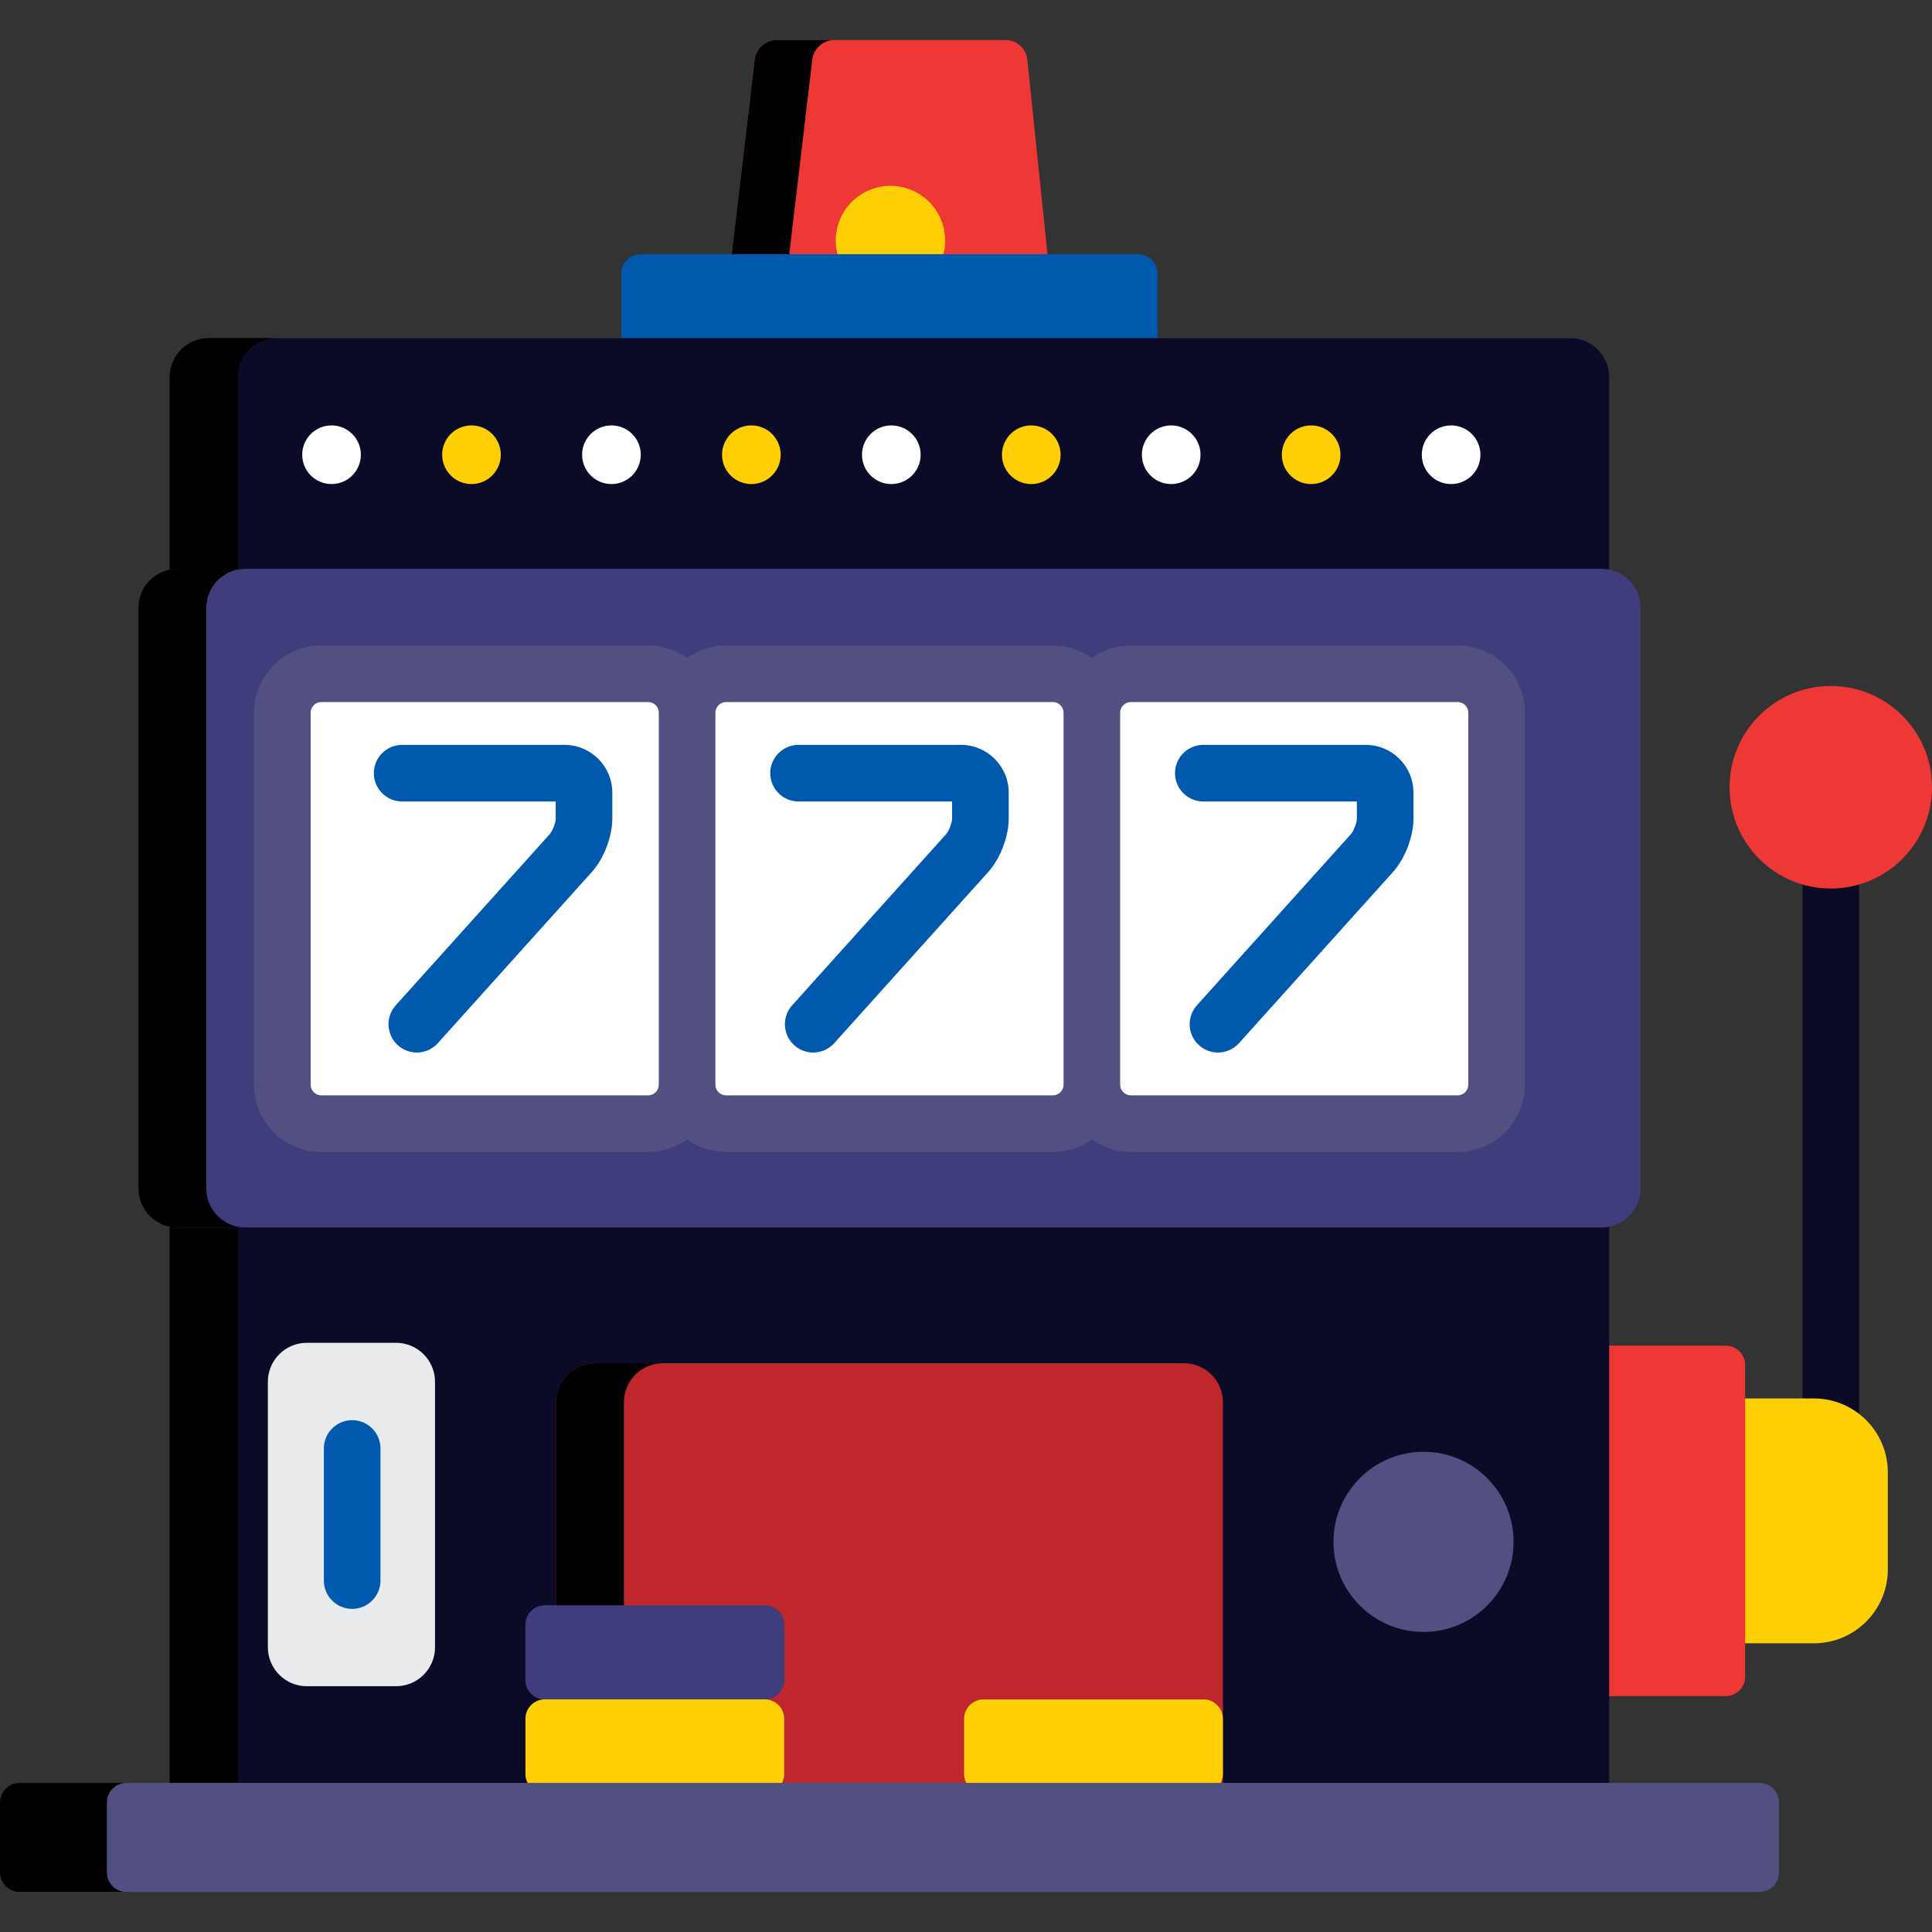
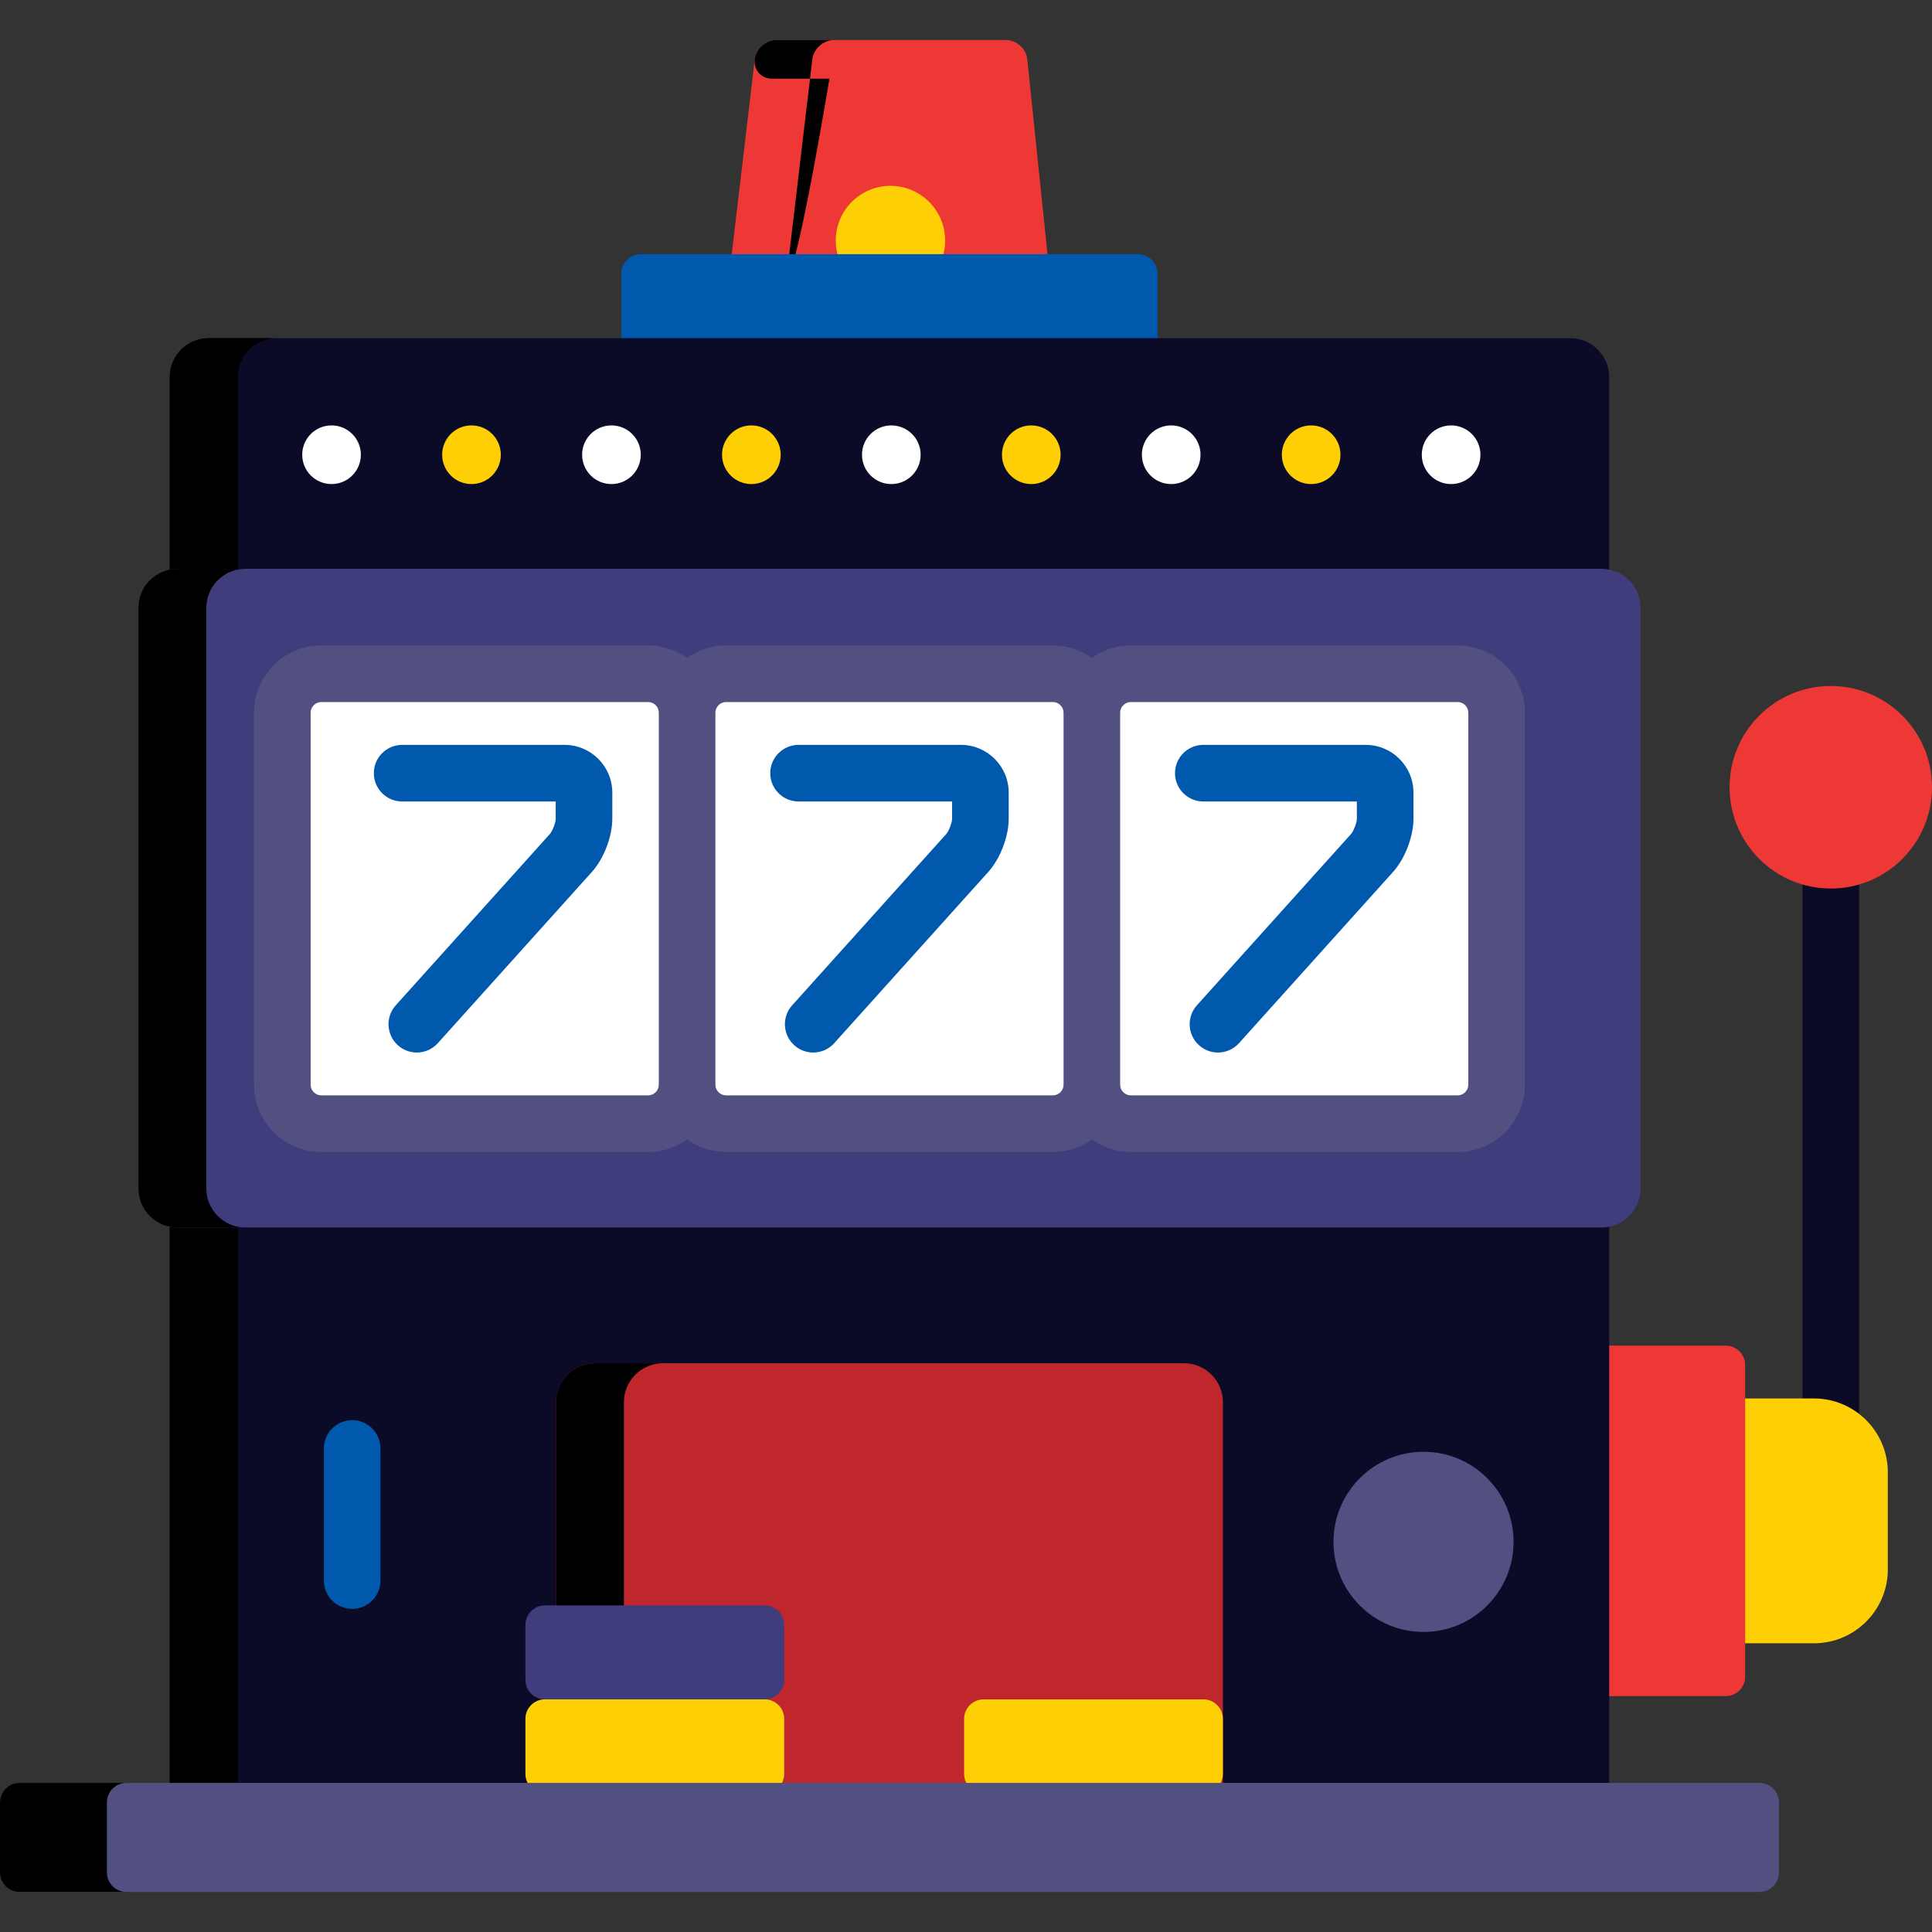
<svg xmlns="http://www.w3.org/2000/svg" version="1.1" width="512" height="512" x="0" y="0" viewBox="0 0 512.002 512.002" style="enable-background:new 0 0 512 512" xml:space="preserve" class="">
  <rect x="0" y="0" width="512.002" height="512.002" fill="#333333" stroke="none" />
  <g>
    <rect x="477.68" y="211.391" style="" width="15" height="186.86" fill="#0c0b27" data-original="#068f8f" class="" />
    <path style="" d="M278.053,71.682c0.293,2.819-1.786,5.126-4.619,5.126h-75.493c-2.833,0-4.878-2.303-4.545-5.117  l6.625-55.961c0.334-2.815,2.924-5.118,5.757-5.118h60.781c2.833,0,5.39,2.307,5.683,5.126L278.053,71.682z" fill="#ee3835" data-original="#ee3835" class="" />
    <ellipse style="" cx="235.98" cy="63.755" rx="14.495" ry="14.505" fill="#fecf05" data-original="#fecf05" class="" />
-     <path style="" d="M208.647,71.69l6.625-55.961c0.334-2.815,2.924-5.118,5.757-5.118h-15.251  c-2.833,0-5.424,2.303-5.757,5.118l-6.625,55.961c-0.333,2.814,1.712,5.117,4.545,5.117h15.251  C210.359,76.808,208.314,74.505,208.647,71.69z" fill="#000000" data-original="#000000" />
+     <path style="" d="M208.647,71.69l6.625-55.961c0.334-2.815,2.924-5.118,5.757-5.118h-15.251  c-2.833,0-5.424,2.303-5.757,5.118c-0.333,2.814,1.712,5.117,4.545,5.117h15.251  C210.359,76.808,208.314,74.505,208.647,71.69z" fill="#000000" data-original="#000000" />
    <path style="" d="M306.776,97.365c0,2.835-2.318,5.153-5.151,5.153h-131.81c-2.833,0-5.151-2.318-5.151-5.153V72.506  c0-2.834,2.318-5.153,5.151-5.153h131.81c2.833,0,5.151,2.319,5.151,5.153V97.365z" fill="#0059ad" data-original="#0059ad" />
    <path style="" d="M500.297,415.884c0,10.83-8.776,19.609-19.601,19.609h-36.102c-10.826,0-19.601-8.779-19.601-19.609  v-25.67c0-10.83,8.775-19.609,19.601-19.609h36.102c10.825,0,19.601,8.779,19.601,19.609V415.884z" fill="#fecf05" data-original="#fecf05" class="" />
    <path style="" d="M462.484,444.342c0,2.834-2.318,5.153-5.151,5.153h-33.025c-2.833,0-5.151-2.319-5.151-5.153v-82.586  c0-2.834,2.318-5.153,5.151-5.153h33.025c2.833,0,5.151,2.319,5.151,5.153V444.342z" fill="#ee3835" data-original="#ee3835" class="" />
    <path style="" d="M426.462,473.891c0,5.668-4.636,10.306-10.302,10.306H55.281c-5.666,0-10.302-4.638-10.302-10.306  V99.927c0-5.668,4.636-10.307,10.302-10.307H416.16c5.666,0,10.302,4.639,10.302,10.307V473.891z" fill="#0c0b27" data-original="#068f8f" class="" />
    <path style="" d="M63.04,473.891V99.927c0-5.668,4.636-10.307,10.302-10.307H55.281  c-5.666,0-10.302,4.639-10.302,10.307v373.964c0,5.668,4.636,10.306,10.302,10.306h18.062  C67.677,484.196,63.04,479.559,63.04,473.891z" fill="#000000" data-original="#000000" />
    <path style="" d="M434.763,314.988c0,5.668-4.636,10.307-10.302,10.307H46.98c-5.666,0-10.302-4.639-10.302-10.307  v-153.93c0-5.668,4.636-10.307,10.302-10.307h377.48c5.666,0,10.302,4.639,10.302,10.307L434.763,314.988L434.763,314.988z" fill="#403d7c" data-original="#f7931e" class="" />
    <path style="" d="M54.681,314.988v-153.93c0-5.668,4.636-10.307,10.302-10.307H46.98  c-5.666,0-10.302,4.639-10.302,10.307v153.93c0,5.668,4.636,10.307,10.302,10.307h18.002  C59.316,325.295,54.681,320.656,54.681,314.988z" fill="#000000" data-original="#000000" />
    <path style="" d="M324.081,474.659c0,5.669-4.636,10.307-10.302,10.307H157.662c-5.666,0-10.302-4.638-10.302-10.307  V371.587c0-5.669,4.636-10.307,10.302-10.307H313.78c5.666,0,10.302,4.638,10.302,10.307v103.072H324.081z" fill="#c0272d" data-original="#c0272d" />
    <path style="" d="M165.344,474.659V371.587c0-5.669,4.636-10.307,10.302-10.307h-17.984  c-5.666,0-10.302,4.638-10.302,10.307v103.072c0,5.669,4.636,10.307,10.302,10.307h17.984  C169.98,484.966,165.344,480.328,165.344,474.659z" fill="#000000" data-original="#000000" />
    <path style="" d="M207.829,445.198v-14.593c0-2.834-2.318-5.152-5.151-5.152H144.4c-2.833,0-5.151,2.318-5.151,5.152  v14.593c0,2.834,2.318,5.153,5.151,5.153c-2.833,0-5.151,2.318-5.151,5.153v14.593c0,2.835,2.318,5.153,5.151,5.153h58.278  c2.833,0,5.151-2.318,5.151-5.153v-14.593c0-2.835-2.318-5.153-5.151-5.153C205.511,450.352,207.829,448.032,207.829,445.198z" fill="#403d7c" data-original="#f7931e" class="" />
    <path style="" d="M324.081,470.098c0,2.835-2.318,5.153-5.151,5.153h-58.278c-2.833,0-5.151-2.318-5.151-5.153v-14.593  c0-2.835,2.318-5.153,5.151-5.153h58.278c2.833,0,5.151,2.318,5.151,5.153V470.098z" fill="#fecf05" data-original="#fecf05" class="" />
    <path style="" d="M182.089,287.476c0,5.668-4.636,10.307-10.302,10.307H85.126c-5.666,0-10.302-4.639-10.302-10.307  v-98.619c0-5.669,4.636-10.307,10.302-10.307h86.661c5.666,0,10.302,4.638,10.302,10.307V287.476z" fill="#ffffff" data-original="#ffffff" class="" />
    <path style="" d="M110.459,278.929c-1.787,0-3.581-0.635-5.014-1.925c-3.08-2.771-3.33-7.512-0.56-10.592  l40.859-45.415c0.653-0.727,1.522-2.989,1.522-3.968v-4.628h-40.691c-4.142,0-7.5-3.357-7.5-7.5s3.358-7.5,7.5-7.5h43.04  c6.976,0,12.651,5.676,12.651,12.652v6.976c0,4.651-2.258,10.538-5.369,13.999l-40.861,45.417  C114.556,278.091,112.512,278.929,110.459,278.929z" fill="#0059ad" data-original="#0059ad" />
    <path style="" d="M289.353,287.476c0,5.668-4.636,10.307-10.302,10.307H192.39c-5.666,0-10.302-4.639-10.302-10.307  v-98.619c0-5.669,4.636-10.307,10.302-10.307h86.661c5.666,0,10.302,4.638,10.302,10.307V287.476z" fill="#ffffff" data-original="#ffffff" class="" />
    <path style="" d="M215.509,278.929c-1.787,0-3.581-0.635-5.014-1.925c-3.08-2.77-3.33-7.512-0.56-10.592l40.858-45.415  c0.653-0.727,1.522-2.989,1.522-3.968v-4.628h-40.69c-4.142,0-7.5-3.357-7.5-7.5s3.358-7.5,7.5-7.5h43.039  c6.976,0,12.651,5.676,12.651,12.652v6.976c0,4.651-2.258,10.538-5.369,13.999l-40.86,45.417  C219.606,278.091,217.562,278.929,215.509,278.929z" fill="#0059ad" data-original="#0059ad" />
    <path style="" d="M396.616,287.476c0,5.668-4.636,10.307-10.302,10.307h-86.659c-5.666,0-10.302-4.639-10.302-10.307  v-98.619c0-5.669,4.636-10.307,10.302-10.307h86.659c5.666,0,10.302,4.638,10.302,10.307V287.476z" fill="#ffffff" data-original="#ffffff" class="" />
    <path style="" d="M386.314,171.05h-86.659c-3.84,0-7.391,1.235-10.302,3.312c-2.911-2.076-6.462-3.312-10.302-3.312  H192.39c-3.84,0-7.391,1.235-10.302,3.312c-2.911-2.076-6.462-3.312-10.302-3.312h-86.66c-9.816,0-17.802,7.988-17.802,17.807  v98.619c0,9.818,7.986,17.807,17.802,17.807h86.661c3.84,0,7.391-1.235,10.302-3.312c2.911,2.076,6.462,3.312,10.302,3.312h86.661  c3.84,0,7.391-1.235,10.302-3.312c2.911,2.076,6.462,3.312,10.302,3.312h86.659c9.816,0,17.802-7.988,17.802-17.807v-98.619  C404.116,179.038,396.13,171.05,386.314,171.05z M171.787,290.282H85.126c-1.519,0-2.802-1.285-2.802-2.807v-98.619  c0-1.521,1.283-2.807,2.802-2.807h86.661c1.519,0,2.802,1.285,2.802,2.807v98.619C174.589,288.997,173.306,290.282,171.787,290.282z   M279.052,290.282h-86.661c-1.519,0-2.802-1.285-2.802-2.807v-98.619c0-1.521,1.283-2.807,2.802-2.807h86.661  c1.518,0,2.802,1.285,2.802,2.807v98.619C281.853,288.997,280.57,290.282,279.052,290.282z M389.116,287.476  c0,1.521-1.283,2.807-2.802,2.807h-86.659c-1.519,0-2.802-1.285-2.802-2.807v-98.619c0-1.521,1.283-2.807,2.802-2.807h86.659  c1.519,0,2.802,1.285,2.802,2.807V287.476z" fill="#515081" data-original="#f8b816" class="" />
    <path style="" d="M322.773,278.929c-1.787,0-3.58-0.635-5.014-1.925c-3.08-2.77-3.33-7.512-0.56-10.592l40.859-45.415  c0.653-0.726,1.522-2.989,1.522-3.968v-4.628h-40.69c-4.142,0-7.5-3.357-7.5-7.5s3.358-7.5,7.5-7.5h43.04  c6.976,0,12.651,5.676,12.651,12.652v6.976c0,4.65-2.257,10.537-5.368,13.998l-40.861,45.418  C326.871,278.091,324.826,278.929,322.773,278.929z" fill="#0059ad" data-original="#0059ad" />
-     <path style="" d="M70.987,436.56c0,5.668,4.636,10.307,10.302,10.307h23.695c5.666,0,10.302-4.639,10.302-10.307  v-70.393c0-5.668-4.636-10.306-10.302-10.306H81.289c-5.666,0-10.302,4.638-10.302,10.306V436.56z" fill="#e9eaec" data-original="#e9eaec" class="" />
    <path style="" d="M93.328,426.369c-4.142,0-7.5-3.357-7.5-7.5v-35.01c0-4.143,3.358-7.5,7.5-7.5s7.5,3.357,7.5,7.5  v35.01C100.828,423.012,97.47,426.369,93.328,426.369z" fill="#0059ad" data-original="#0059ad" />
    <path style="" d="M207.829,470.098c0,2.835-2.318,5.153-5.151,5.153H144.4c-2.833,0-5.151-2.318-5.151-5.153v-14.593  c0-2.835,2.318-5.153,5.151-5.153h58.278c2.833,0,5.151,2.318,5.151,5.153V470.098z" fill="#fecf05" data-original="#fecf05" class="" />
-     <path style="" d="M207.829,445.198c0,2.834-2.318,5.153-5.151,5.153H144.4c-2.833,0-5.151-2.319-5.151-5.153v-14.593  c0-2.834,2.318-5.152,5.151-5.152h58.278c2.833,0,5.151,2.318,5.151,5.152V445.198z" fill="#403d7c" data-original="#f7931e" class="" />
    <ellipse style="" cx="377.25" cy="408.611" rx="23.86" ry="23.872" fill="#515081" data-original="#f8b816" class="" />
    <ellipse style="" cx="485.18" cy="208.631" rx="26.822" ry="26.837" fill="#ee3835" data-original="#ee3835" class="" />
    <path style="" d="M471.441,496.237c0,2.835-2.318,5.153-5.15,5.153H5.151c-2.833,0-5.151-2.318-5.151-5.153v-18.593  c0-2.834,2.318-5.153,5.151-5.153h461.14c2.832,0,5.15,2.319,5.15,5.153V496.237z" fill="#515081" data-original="#f8b816" class="" />
    <path style="" d="M28.33,496.237v-18.593c0-2.834,2.318-5.153,5.151-5.153H5.151  c-2.833,0-5.151,2.32-5.151,5.154v18.593c0,2.835,2.318,5.153,5.151,5.153h28.33C30.648,501.391,28.33,499.072,28.33,496.237z" fill="#000000" data-original="#000000" />
    <circle style="" cx="87.86" cy="120.511" r="7.771" fill="#ffffff" data-original="#ffffff" class="" />
    <circle style="" cx="124.95" cy="120.511" r="7.771" fill="#fecf05" data-original="#fecf05" class="" />
    <circle style="" cx="162.04" cy="120.511" r="7.771" fill="#ffffff" data-original="#ffffff" class="" />
    <circle style="" cx="199.12" cy="120.511" r="7.771" fill="#fecf05" data-original="#fecf05" class="" />
    <circle style="" cx="236.21" cy="120.511" r="7.771" fill="#ffffff" data-original="#ffffff" class="" />
    <circle style="" cx="273.3" cy="120.511" r="7.771" fill="#fecf05" data-original="#fecf05" class="" />
    <circle style="" cx="310.38" cy="120.511" r="7.771" fill="#ffffff" data-original="#ffffff" class="" />
    <circle style="" cx="347.47" cy="120.511" r="7.771" fill="#fecf05" data-original="#fecf05" class="" />
    <circle style="" cx="384.56" cy="120.511" r="7.771" fill="#ffffff" data-original="#ffffff" class="" />
  </g>
</svg>